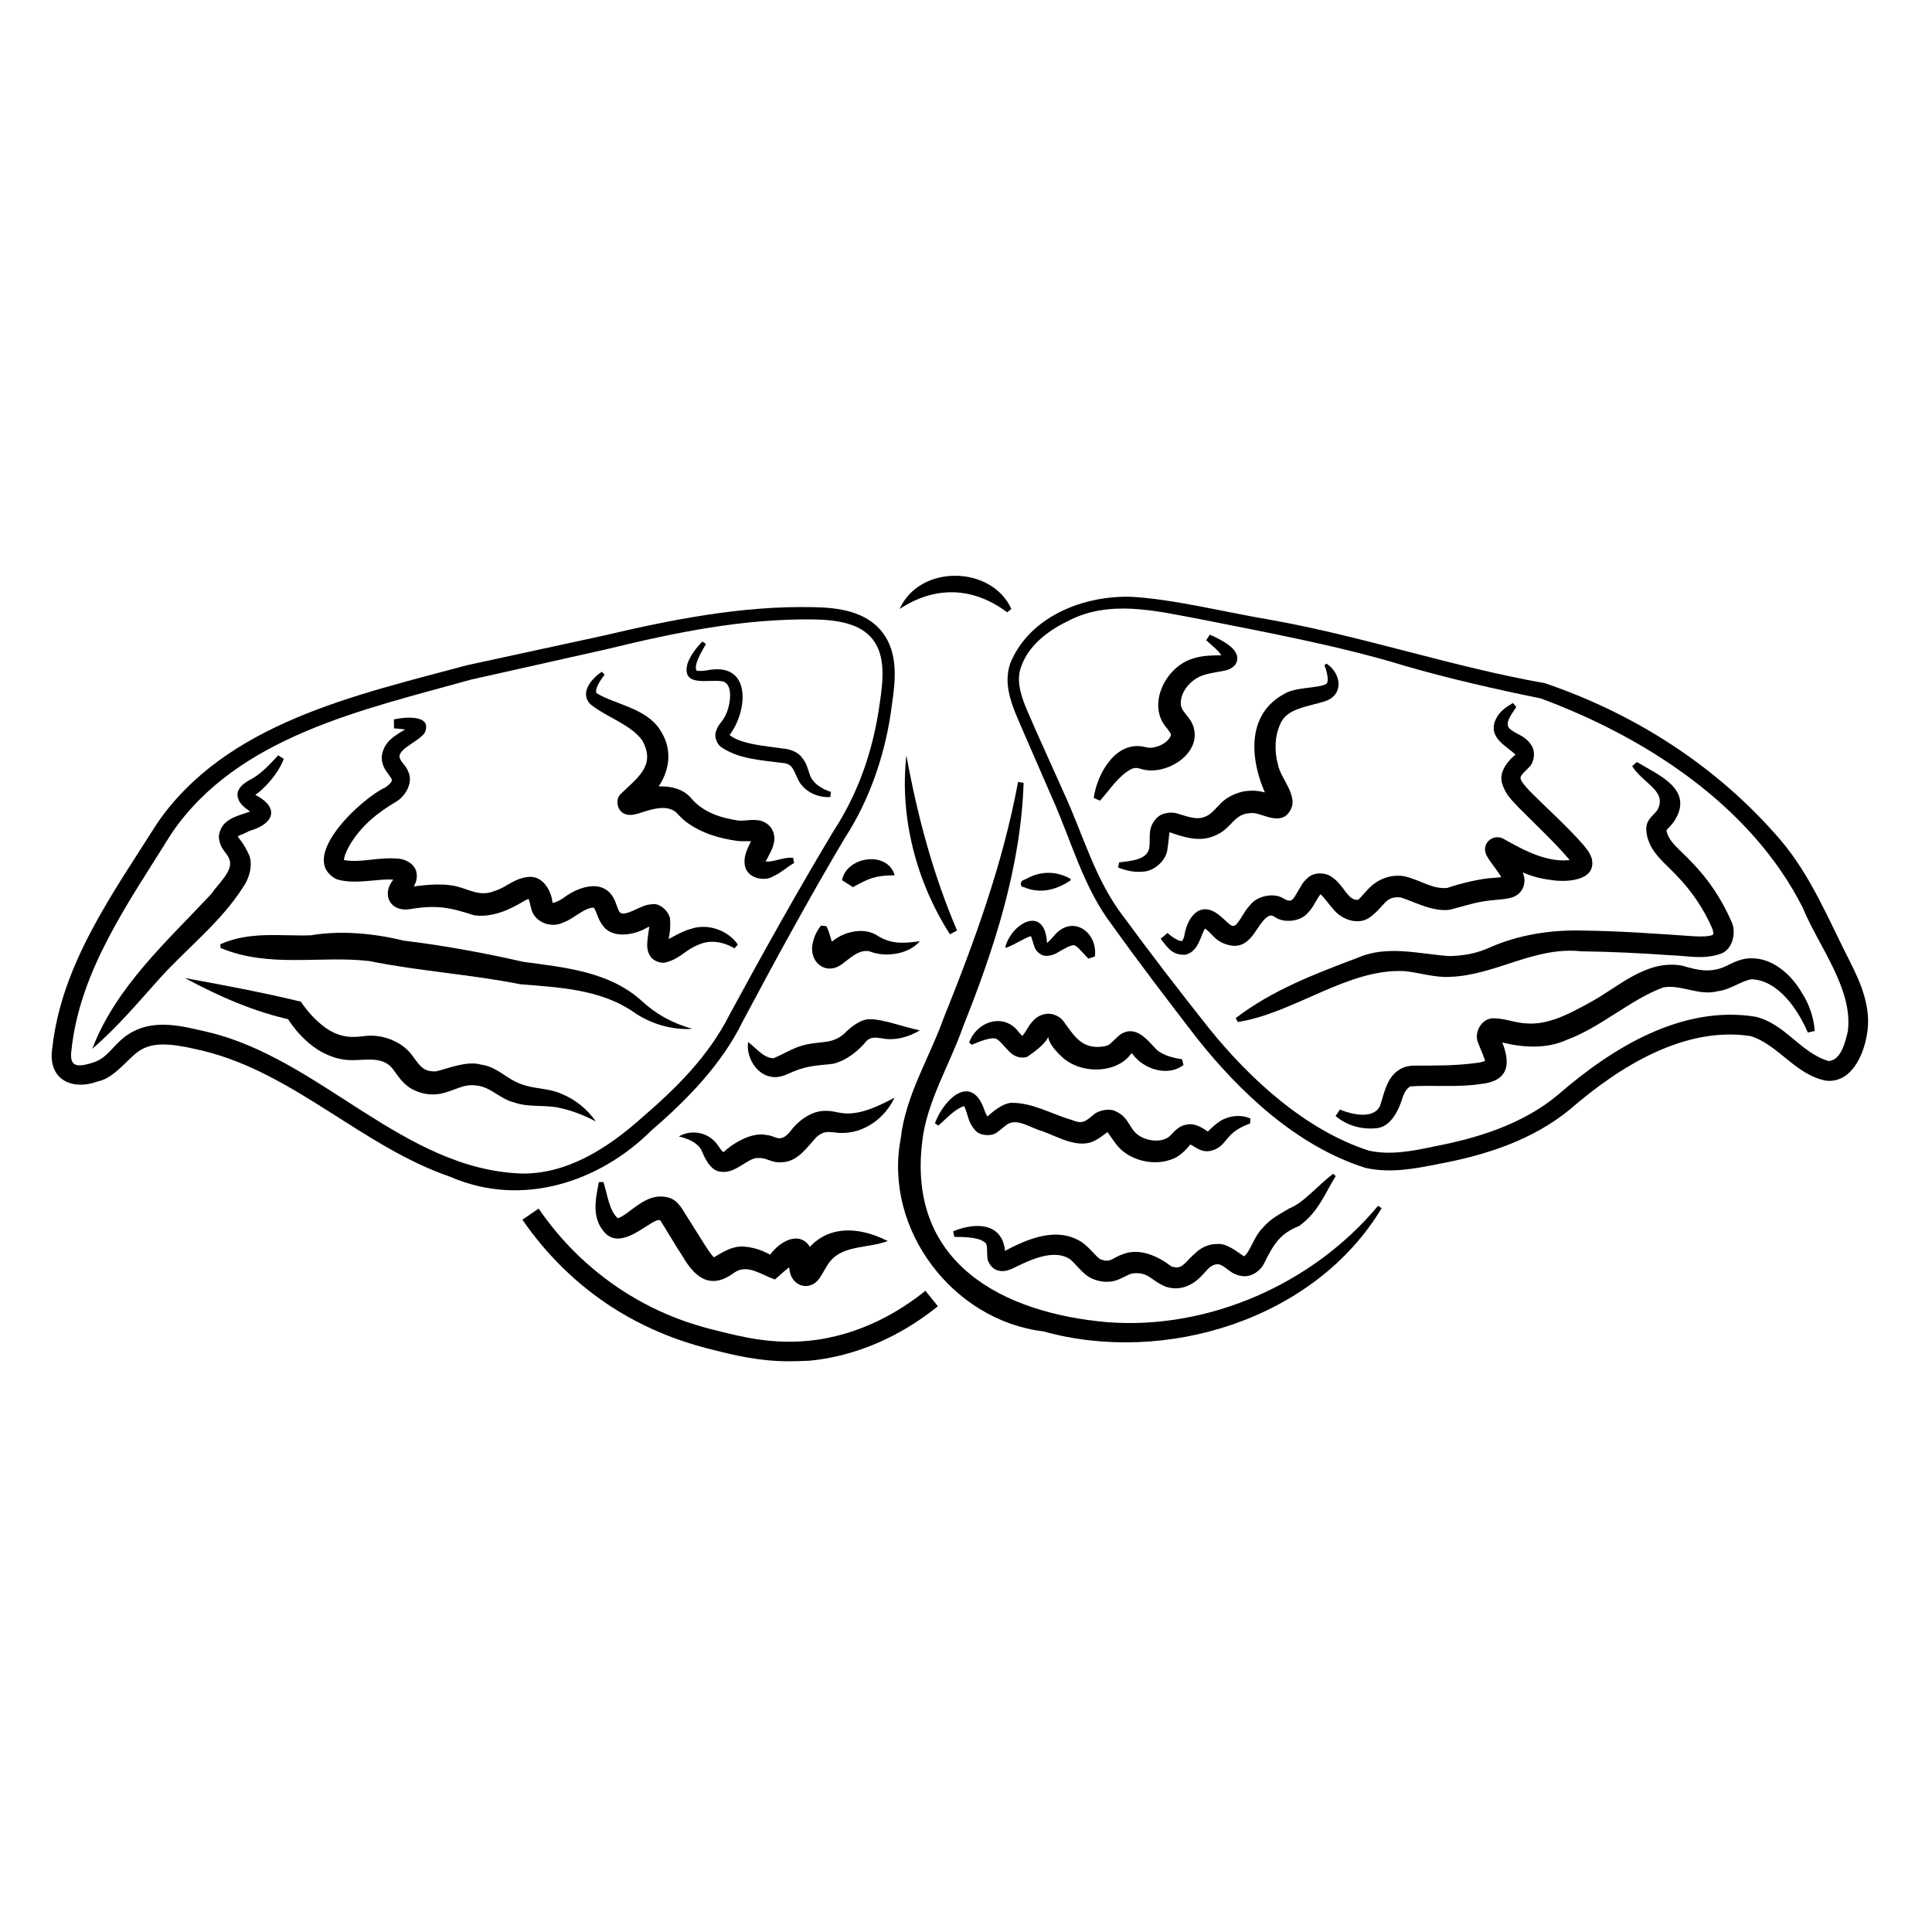
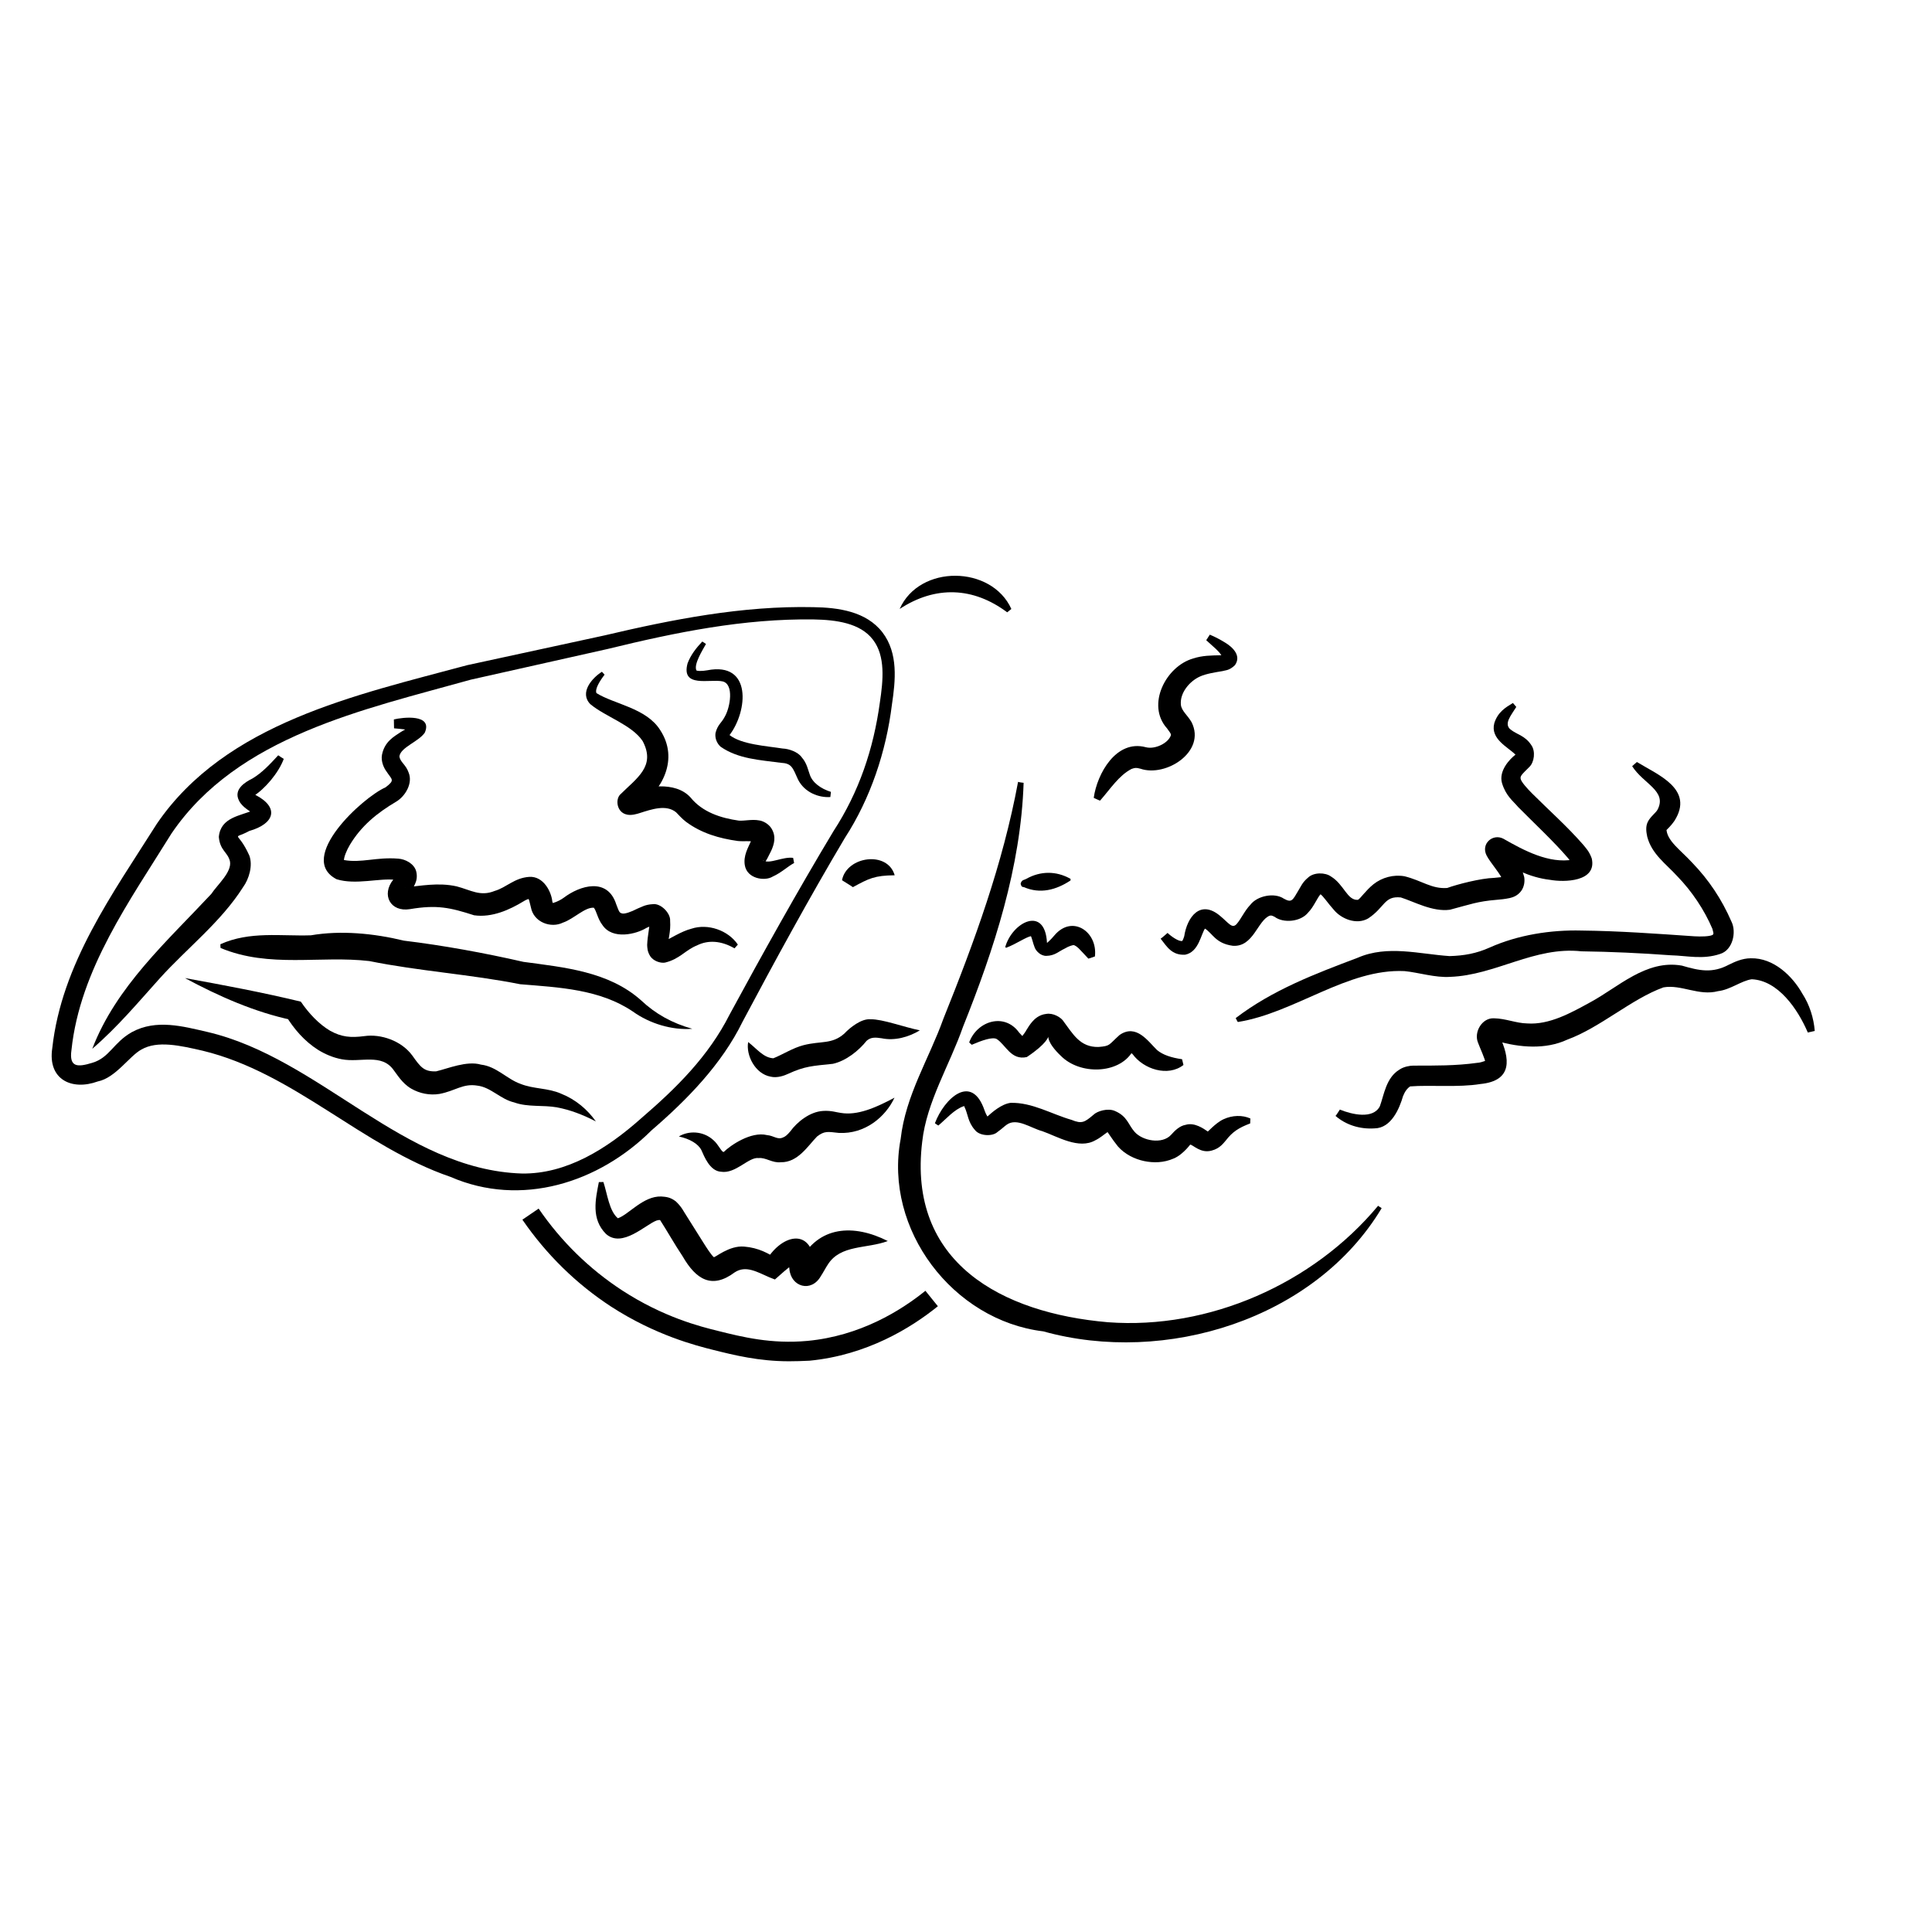
<svg xmlns="http://www.w3.org/2000/svg" fill="#000000" width="800px" height="800px" version="1.1" viewBox="144 144 512 512">
  <g>
    <path d="m377.85 311.57c4.25 5.562 3.465 12.805 2.519 19.156-1.523 12.387-5.668 24.875-12.492 35.371-9.238 15.535-18.629 32.746-27.078 48.648-5.512 11.285-14.695 20.676-24.141 28.812-13.961 13.906-34.531 20.469-53.266 12.332-23.457-8.031-41.406-27.551-65.652-33.43-5.93-1.363-12.02-2.781-16.27-0.316-3.148 1.68-6.824 7.504-11.547 8.449-6.926 2.519-13.328-0.523-12.07-8.816 2.465-22.355 16.008-40.934 27.711-59.461 18.262-26.766 52.848-34.113 82.238-42.035l36.316-7.871c18.055-4.25 36.633-7.926 55.473-7.504 6.555 0.102 13.953 1.102 18.258 6.664zm-2.519 1.941c-3.359-4.41-9.762-5.246-15.691-5.352-18.527-0.262-36.527 3.41-54.578 7.82l-36.266 8.133c-28.34 7.926-61.82 14.957-79.352 40.777-11.02 17.789-24.246 36-26.504 57.359-0.684 4.723 1.73 4.566 5.512 3.41 4.617-1.363 5.562-5.352 10.496-8.133 6.453-3.516 13.594-1.523 19.996-0.051 29.914 6.981 51.902 36.527 83.391 37.523 11.859 0.156 22.516-6.559 31.594-14.641 9.34-8.031 17.844-16.426 23.457-27.551 8.5-15.691 18.211-33.113 27.5-48.543 6.769-10.391 10.602-21.777 12.281-34.059 0.895-5.938 1.523-12.34-1.836-16.695z" />
-     <path d="m384.2 344.21c2.938 16.008 7.031 31.438 13.434 46.391 0 0-1.891 0.996-1.891 0.996-8.867-13.852-13.383-30.906-11.543-47.387z" />
    <path d="m353.08 504.75c-7.977 0-14.535-1.625-19.996-2.992-4.617-1.156-15.375-3.883-27.133-11.492-9.238-6.035-17.16-13.801-23.512-23.039l4.305-2.938c5.93 8.66 13.383 15.953 22.043 21.621 11.02 7.191 20.836 9.656 25.559 10.812 6.297 1.574 14.066 3.516 23.668 2.625 13.855-1.312 24.613-7.926 31.227-13.277l3.305 4.094c-7.137 5.773-18.84 12.961-34.008 14.434-1.891 0.098-3.727 0.152-5.457 0.152z" />
    <path d="m415.27 351.45c-0.734 22.355-7.82 44.082-16.059 64.656-3.516 10.078-9.656 19.891-10.812 30.438-3.938 32.117 21.148 45.449 49.227 47.863 26.766 1.996 54.371-10.18 71.582-30.859l0.945 0.629c-17.688 29.492-57.359 41.668-89.688 32.645-23.93-2.887-42.301-27.027-37.785-50.957 1.312-11.652 7.504-21.203 11.336-31.906 8.238-20.469 15.742-40.988 19.785-62.766 0.051 0.102 1.469 0.258 1.469 0.258z" />
-     <path d="m414.64 320.6c-1.996 5.195 1.363 10.969 3.672 16.531l7.609 16.949c5.144 11.125 8.293 23.145 15.902 32.957 7.242 9.867 14.852 19.734 22.516 29.391 10.969 13.645 25.715 27.078 42.352 32.484 5.562 1.258 11.387 0.211 17.422-1.102 11.809-2.258 23.562-5.984 32.801-13.699 14.066-12.227 32.645-23.824 52.27-20.676 7.82 1.785 12.02 9.605 19.418 11.754 3.203-0.211 4.356-4.723 5.09-7.871 1.469-11.23-7.766-22.566-11.965-32.801-13.699-27.078-41.668-45.133-69.379-55.418-11.809-2.414-24.352-5.246-36.105-8.66-17.109-5.246-36.473-8.816-54.105-12.332-11.809-2.203-24.246-5.352-35.32 0.578-5.406 2.625-10.285 6.559-12.176 11.914zm-2.836-1c5.246-12.492 19.785-17.949 32.379-17.422 10.914 0.629 25.977 4.356 36.84 6.141 24.508 4.41 47.809 12.387 72.422 16.742 24.035 8.188 45.656 22.094 62.242 41.355 8.188 9.5 13.016 21.57 18.684 32.645 2.731 5.406 5.719 12.176 4.356 19.262-0.84 5.039-3.988 12.754-10.758 12.07-8.082-1.469-12.648-9.5-19.996-11.809-17.527-2.731-34.848 8.082-47.863 19.363-10.129 8.344-22.777 12.281-35.004 14.535-5.984 1.207-12.699 2.519-19.312 0.996-18.055-5.719-33.168-19.941-44.66-34.426-7.609-9.867-15.062-19.629-22.355-29.809-7.66-9.973-10.863-22.461-15.953-33.797l-7.398-17.004c-2.414-5.828-6.035-12.281-3.621-18.844z" />
    <path d="m331.09 314.66c-0.996 1.785-3.203 5.301-2.57 6.926-0.051 0.262 1.523 0.316 2.887 0.051 11.965-2.363 10.758 10.863 5.93 17.16 3.203 2.519 9.762 2.887 14.066 3.57 1.625 0.051 4.094 0.891 5.09 2.363 1.363 1.523 1.68 3.465 2.098 4.512 0.684 2.152 2.938 3.777 5.617 4.617l-0.156 1.363c-3.098 0.211-6.824-1.207-8.555-4.617-1.469-3.305-1.73-4.305-4.566-4.461-5.457-0.734-11.285-0.996-15.953-4.25-0.84-0.734-1.574-2.098-1.363-3.621 0.578-2.309 1.625-2.676 2.465-4.356 1.418-2.414 2.519-8.605-0.578-9.34-3.359-0.734-11.074 1.836-9.289-4.777 0.84-2.258 2.309-4.094 3.883-5.773 0.051-0.047 0.996 0.633 0.996 0.633z" />
    <path d="m304.22 322.8c-1.258 1.625-2.625 3.832-2.152 4.879 4.672 2.938 13.227 3.938 16.898 9.812 5.039 7.715 0.523 16.059-5.93 20.469 0.316-0.578 0.316-0.523 0.367-1.523-0.051-1.258-1.207-2.414-2.309-2.414 3.672-1.574 11.809-3.203 15.902 1.312 3.148 3.883 7.977 5.457 12.805 6.141 1.625 0.105 3.465-0.418 5.406-0.051 0.891 0.105 2.465 0.84 3.254 2.152 1.312 2.152 0.684 4.199-0.105 5.93-0.418 0.84-1.625 3.359-1.73 2.938-0.051-0.316-0.473-0.629-0.367-0.418 1.68 1.051 5.144-1.051 7.926-0.684l0.262 1.363c-1.836 0.996-3.305 2.519-5.719 3.621-2.047 1.258-6.769 0.578-7.348-3.043-0.418-2.465 0.84-4.566 1.574-6.246 0.418-0.84 0.211-1.312 0.523-0.367 0.211 0.316 0.734 0.523 0.578 0.418-1.312-0.316-2.832-0.051-4.512-0.211-4.934-0.684-9.656-2.047-13.75-5.09-1.051-0.789-2.098-1.996-2.625-2.519-2.625-2.152-6.508-0.789-9.656 0.211-0.523 0.156-2.309 0.789-3.672 0.316-2.309-0.684-2.781-3.727-1.574-5.144 4.461-4.461 9.605-7.559 6.035-14.273-2.887-4.305-9.812-6.402-13.855-9.762-2.992-3.043 0.473-6.981 3.098-8.605-0.164-0.105 0.676 0.789 0.676 0.789z" />
    <path d="m248.38 334.66c2.309-0.578 10.391-1.523 8.188 3.516-1.68 2.414-6.352 3.832-6.719 6.246 0.156 1.523 1.68 2.152 2.414 4.25 1.258 2.938-0.945 6.402-3.254 7.766-5.144 3.043-9.289 6.453-12.281 11.441-0.891 1.469-1.625 3.359-1.574 4.144 0.156 0.316-0.316-0.418 0-0.105 4.617 0.84 8.605-0.84 14.379-0.367 1.836 0.105 4.25 1.312 4.777 3.41 0.629 2.731-0.891 4.144-1.836 6.035-0.156 0.262 0.156 0-0.105-0.84-0.316-0.84-1.258-1.102-1.051-0.996 4.094-0.367 8.816-1.363 13.699-0.262 3.672 0.945 6.246 2.781 10.078 1.207 3.098-0.891 5.195-3.465 9.184-3.727 3.727-0.211 5.824 3.883 6.086 6.508 0.262 0.734 0.156 0.473 0.051 0.418-0.367 0.156 1.418-0.262 2.938-1.363 4.356-3.305 11.652-5.512 13.961 1.73 0.84 2.258 0.891 2.203 1.574 2.414 0.684 0.156 2.258-0.367 4.094-1.312 0.996-0.367 1.941-1.051 3.988-1.156 2.152-0.316 4.777 2.414 4.617 4.41 0.211 2.992-0.578 4.934-0.523 6.297 0 0.211 0.105 0.367-0.105-0.051-0.211-0.473-1.102-0.734-1.312-0.629 1.891-0.84 4.879-2.832 7.559-3.516 4.41-1.469 9.762 0.418 12.332 4.199l-0.891 0.996c-3.516-2.047-6.981-2.258-9.918-0.789-3.148 1.258-4.566 3.621-8.5 4.566-1.207 0.211-3.098-0.418-3.938-1.73-0.789-1.312-0.734-2.203-0.789-2.938 0.105-2.676 0.684-4.672 0.578-5.668 0-0.211-0.051-0.105 0.156 0.156 0.211 0.211 0.684 0.418 0.734 0.367 0.051-0.051-0.84 0.211-1.68 0.629-2.625 1.625-8.973 3.254-11.652-0.789-1.258-1.625-1.523-3.621-2.258-4.566-2.363-0.211-5.352 2.992-8.188 3.938-3.148 1.574-7.766-0.051-8.5-4.039-0.316-1.207-0.473-2.098-0.629-2.203-0.051-0.105 0 0 0.051 0 0-0.051-0.684 0.156-1.418 0.629-3.621 2.203-8.344 4.356-13.066 3.672-6.352-2.047-9.867-2.832-17.004-1.625-5.144 0.84-7.66-3.777-4.41-7.82 0.629-0.734 0.578-1.574 0.629-0.523 0.262 0.891 0.996 0.734-0.105 0.578-4.144-0.523-10.445 1.418-15.535-0.156-10.758-5.562 6.926-21.727 12.961-24.352 2.625-1.996 1.68-1.996 0.262-4.199-0.684-0.891-1.523-2.676-1.207-4.41 0.684-3.516 3.148-4.828 4.879-5.984 0.996-0.629 2.57-1.469 3.254-1.73-0.051 0-0.262 0.996 0.156 1.363 0.316 0.316 0.316 0.211 0.211 0.156-1.156-0.473-3.465-0.684-5.301-0.84z" />
    <path d="m219.2 345.11c-1.363 3.727-5.09 8.082-8.133 9.918 0.105 0.105 0.211-0.578 0.105-0.734-0.051-0.105 0.211 0.156 0.523 0.367 6.453 3.359 5.039 7.66-1.625 9.551-4.777 2.57-3.148-0.473 0 6.508 0.996 2.676-0.105 6.246-1.625 8.344-5.93 9.34-14.852 16.164-22.094 24.191-5.668 6.297-11.18 12.91-17.895 18.684 6.297-16.48 19.891-28.551 31.539-41.039 1.574-2.414 5.562-5.824 4.934-8.711-0.629-2.414-2.625-2.781-2.938-6.402 0.473-5.246 5.773-5.562 9.184-7.086 0.316-0.105 0.367-0.367 0.105 0.156-0.262 0.789 0.262 1.258 0.051 0.996-0.945-0.891-3.098-1.836-3.988-3.672-1.523-2.938 1.523-4.879 3.57-5.879 2.625-1.574 4.672-3.832 6.824-6.141 0.098 0.109 1.461 0.949 1.461 0.949z" />
    <path d="m202.41 394.23c7.82-3.516 16.008-2.098 23.984-2.363 7.926-1.363 16.637-0.523 24.664 1.418 10.391 1.258 21.309 3.254 31.645 5.617 10.812 1.469 22.566 2.519 31.172 10.18 3.832 3.621 8.293 6.086 13.594 7.559-5.352 0.418-11.285-1.363-15.742-4.566-8.766-5.93-19.574-6.402-29.859-7.242-13.227-2.625-26.766-3.465-39.988-6.141-12.961-1.523-26.504 1.941-39.414-3.465-0.055-0.051-0.055-0.996-0.055-0.996z" />
    <path d="m193.02 403.2c10.391 1.891 20.469 3.777 30.699 6.246 2.098 3.098 4.828 5.984 7.766 7.715 3.043 1.68 5.457 1.891 9.078 1.418 4.356-0.629 9.812 1.207 12.699 5.144 2.203 3.098 3.098 4.305 6.297 4.199 3.148-0.734 8.133-2.887 11.914-1.785 4.094 0.473 6.875 3.832 10.445 5.09 3.516 1.418 7.293 1.051 10.812 2.625 3.832 1.523 6.981 4.199 9.184 7.348-3.41-1.785-6.875-3.098-10.285-3.727-3.672-0.684-7.715 0-11.336-1.312-3.672-0.84-6.191-4.039-9.812-4.461-3.832-0.629-5.824 1.418-10.023 2.203-2.57 0.418-5.246-0.105-7.504-1.418-2.414-1.418-3.777-3.832-4.617-4.879-3.203-4.566-8.766-1.941-13.75-2.887-2.258-0.418-4.356-1.312-6.246-2.465-3.727-2.363-6.453-5.617-8.555-9.027l1.625 1.102c-9.918-2.102-19.414-6.301-28.391-11.129z" />
    <path d="m367.14 377.27c1.207-6.352 12.07-7.926 13.961-1.312-5.352 0.051-6.824 0.84-11.074 3.148 0-0.051-2.887-1.836-2.887-1.836z" />
-     <path d="m363 389.45c1.051 1.941 1.312 4.512 2.152 5.719-0.051-0.156-0.367-0.578-0.996-0.734-1.418-0.051-0.945 0.156-0.578-0.262l1.73-1.258c2.832-2.047 7.504-3.098 10.812-1.207 3.832 2.519 6.981 2.363 11.652 1.73-2.992 3.516-9.184 4.356-13.328 2.676-2.781-0.578-5.039 1.73-7.191 3.305-4.461 3.41-9.133-0.629-7.82-5.668 0.367-1.68 1.051-3.098 2.152-4.461z" />
    <path d="m342.27 420.15c2.414 1.891 4.039 4.144 6.664 4.305 2.309-0.891 5.246-2.781 7.977-3.465 4.672-1.207 7.559-0.156 10.863-3.098 1.418-1.523 4.461-3.988 6.926-3.777 3.203-0.051 8.711 2.047 13.066 2.938-2.938 1.785-6.664 2.832-10.129 2.098-1.68-0.262-2.887-0.316-3.988 0.684-2.047 2.57-5.406 5.301-8.922 6.086-5.406 0.578-7.348 0.578-11.914 2.676-0.891 0.418-2.832 1.156-4.566 0.734-4.141-0.73-6.606-5.719-5.977-9.18z" />
    <path d="m323.9 445.18c2.465-1.523 6.352-1.574 9.133 0.945 1.418 1.207 2.203 3.305 2.781 3.148 1.68-1.68 7.191-5.512 11.441-4.461 1.836 0.156 2.781 1.312 4.25 0.629 0.578-0.211 1.102-0.629 1.941-1.625 1.785-2.465 5.144-5.195 8.66-5.406 2.152-0.156 3.727 0.418 4.723 0.523 4.356 0.734 9.133-1.312 14.223-4.039-2.363 5.09-7.82 9.707-14.746 9.34-2.992-0.316-3.777-0.578-5.773 0.945-2.414 2.465-5.09 6.926-9.605 6.824-2.258 0.262-3.988-1.312-5.879-1.102-2.625-0.367-6.086 4.25-9.973 3.621-2.992-0.156-4.512-4.199-5.195-5.719-0.836-1.684-3.094-2.996-5.981-3.625z" />
    <path d="m303.91 457.25c1.051 3.203 1.523 7.66 3.832 9.605 2.832-0.945 6.719-5.93 11.492-5.773 1.207 0.105 2.309 0.105 3.883 1.312 1.68 1.625 1.941 2.519 2.992 4.094 0 0 4.356 6.926 4.356 6.926 0.789 1.258 1.941 3.043 2.676 3.727 0.211 0.316 4.039-3.148 8.082-2.781 3.832 0.316 6.402 1.785 8.973 3.41-0.156-0.418-3.043 0.629-3.305 0.578 3.777-6.875 12.121-9.656 13.066 0.789 0.051 0.316 0.156 0.523 0 0.156-0.105-0.105-0.367-0.734-1.363-1.156-0.734-0.316-1.941-0.262-2.57 0.262-0.578 0.473-0.262 0.262-0.156 0.051 4.984-9.762 14.484-10.078 23.406-5.562-5.562 2.098-12.543 0.891-15.902 6.246-0.473 0.684-1.363 2.363-1.836 3.043-2.519 4.461-7.977 2.887-8.344-1.941-0.156-1.051-0.211-1.785-0.316-2.203 0-0.156-0.105-0.316 0.105-0.051 0.156 0.316 1.051 0.84 1.574 0.789 0.891-0.156 0.156-0.105-0.262 0.211-1.418 0.945-3.465 2.781-4.934 4.094l-1.469-0.578c-3.254-1.418-6.246-3.254-9.184-1.312-6.035 4.512-10.234 1.941-13.801-4.25-2.047-3.043-4.199-6.875-6.035-9.707 0.523 0.316 0.105 0.051 0 0.105-0.156-0.051-0.418 0-0.84 0.105-2.938 1.051-9.133 7.398-13.434 3.57-3.988-3.988-2.781-9.184-1.891-13.75 0.102-0.008 1.203-0.008 1.203-0.008z" />
-     <path d="m396.59 470.32c6.246-2.625 13.645-2.203 13.801 6.141 0.156 0.316-0.105-0.418-0.578-0.523-0.578-0.105-0.262 0 0.156-0.262 6.141-3.254 14.223-6.926 20.992-2.309 2.781 2.203 3.938 4.356 5.144 4.512 2.363 0.734 2.676-0.578 5.512-1.523 4.512-1.785 9.551 0.734 12.805 3.254 3.043 1.051 3.465-1.156 6.926-4.039 1.312-1.102 3.41-1.996 5.301-1.891 2.57-0.316 5.824 2.57 7.031 3.254 1.574-1.051 2.676-5.406 5.039-7.609 1.891-2.363 4.984-3.883 6.981-5.09 3.832-1.523 7.398-5.984 11.598-9.184l0.684 0.629c-2.781 4.356-4.461 9.445-9.707 13.227-5.144 2.047-6.719 4.777-9.395 10.129-0.684 1.418-2.992 3.465-5.562 3.148-4.41-0.418-5.195-4.879-8.605-2.414-1.363 0.945-3.043 4.199-6.981 5.352-1.785 0.523-3.988 0.367-5.668-0.523-2.676-1.312-3.516-2.832-6.035-3.148-2.781-0.316-3.043 0.684-6.141 1.836-1.941 0.629-3.883 0.473-5.617-0.105-3.043-0.945-4.672-3.777-6.613-5.406-4.512-3.098-11.125 0.367-15.586 2.519-0.734 0.211-1.73 0.84-3.57 0.418-1.73-0.418-2.832-2.414-2.832-3.359-0.262-3.777 0.262-3.672-1.68-4.723-1.891-0.734-4.512-0.84-7.086-0.84z" />
    <path d="m391.76 441.67c2.465-6.559 9.762-13.434 13.172-3.359 0.316 0.891 0.789 1.73 0.945 1.785 0.051 0.051-0.051-0.051-0.156-0.051-0.211-0.051-0.418 0.105-0.156-0.051 1.363-1.258 3.832-3.41 6.246-3.727 5.719-0.156 10.863 2.992 16.164 4.512 2.781 1.156 3.516 0.578 5.824-1.363 0.945-0.945 3.777-1.836 5.668-0.996 3.305 1.418 3.516 3.621 5.195 5.512 2.098 2.414 7.348 3.41 9.707 0.789 0.891-0.996 2.203-2.363 3.832-2.625 2.363-0.734 4.828 1.051 5.824 1.73-0.211 0.523 1.941-2.152 4.199-3.203 2.363-1.102 5.039-1.156 7.137-0.211l-0.051 1.312c-3.043 1.156-4.672 2.203-6.453 4.512-0.578 0.629-1.523 2.098-3.727 2.676-2.938 0.84-4.934-1.523-5.719-1.574 0.523-0.734-1.68 2.57-4.356 3.672-2.625 1.156-5.352 1.207-7.871 0.684-2.465-0.523-5.09-1.785-6.926-3.883-1.625-1.996-2.992-4.305-2.832-3.832-0.105 0.105 0.473-0.156-0.156 0.211-0.578 0.367-1.68 1.363-2.992 1.996-4.356 2.519-10.023-0.996-14.066-2.414-2.992-0.789-6.719-3.621-9.395-1.73-0.629 0.418-1.207 1.051-2.465 1.941-1.312 1.258-4.777 1.102-5.984-0.523-1.891-2.098-1.836-4.199-2.731-6.035-0.262-0.262 0.367-0.211-0.262-0.262-2.465 0.84-4.566 3.305-6.664 5.09 0.047 0.152-0.953-0.582-0.953-0.582z" />
    <path d="m400.84 420.25c2.152-5.773 9.395-7.926 13.227-2.625 0.473 0.523 0.891 0.996 1.102 1.102 0.156 0.051-0.156-0.105-0.262-0.051-0.367 0.211 0.473-0.523 1.156-1.785 0.367-0.578 0.789-1.312 1.469-2.098 0.629-0.734 1.836-1.891 3.727-2.098 1.836-0.316 3.777 0.891 4.41 1.73 2.676 3.57 4.512 7.137 9.445 7.031 3.203-0.262 2.57-0.473 5.617-3.203 4.41-2.992 7.504 1.68 9.918 4.039 1.523 1.258 3.727 1.996 6.613 2.414l0.367 1.523c-4.094 3.203-10.547 1.156-13.488-2.887-0.996-0.891-0.578-0.156-0.105-0.523-3.621 5.824-13.855 6.086-18.895 0.996-7.453-7.086 1.625-6.769-9.027 0.316-4.199 0.945-5.617-3.305-7.977-4.777-1.102-0.629-3.938 0.367-6.613 1.523z" />
    <path d="m410.39 395.01c1.836-6.613 10.547-11.18 11.074-1.156 0.211 0.316 0 0.105-0.105 0.105 0 0.051 1.156-0.945 2.047-2.047 4.777-5.668 11.547-0.945 10.758 5.562 0 0-1.73 0.578-1.73 0.578-0.996-1.051-1.891-2.047-2.625-2.781-0.84-0.789-1.418-0.891-1.418-0.789-0.105 0-1.102 0.211-2.203 0.891-1.68 0.789-2.625 1.891-4.879 1.941-1.523 0.051-2.781-1.312-3.098-2.203-0.473-1.102-0.734-2.731-1.156-3.254 0 0.262 0.629 0.262 0.262 0.211-1.469 0.262-3.988 2.098-6.664 3.098z" />
    <path d="m414.48 378.17c0.316-1.102 0.891-0.891 1.574-1.312 3.621-1.996 7.766-2.152 11.652 0.051v0.418c-3.883 2.57-8.082 3.621-12.332 1.785-0.371-0.102-0.688 0.055-0.895-0.941z" />
-     <path d="m440.57 372.55c3.148-0.418 7.715-0.629 8.031-4.144 0.316-2.414-0.578-5.09 1.941-7.609 1.469-1.625 4.356-1.625 5.457-1.207 2.781 0.789 5.195 1.891 7.609 0.734 1.207-0.473 2.152-1.625 3.988-3.516 1.891-1.891 4.984-3.203 7.66-3.254 2.731-0.211 5.719 0.996 7.031 1.363 0.367 0.105-0.105-0.211-1.051 0.418-0.789 0.523-0.684 1.625-0.684 1.418-4.879-8.973-7.293-22.672 3.516-28.707 3.203-2.098 8.973-1.523 11.387-2.781 0.789-0.578 0.316-3.043-0.473-4.984l0.578-0.418c3.883 2.625 4.723 8.238-0.418 9.973-4.512 1.469-10.285 1.836-11.914 6.191-1.418 3.043-1.523 7.137-0.578 10.496 0.684 4.144 6.664 9.289 2.309 13.488-2.832 2.414-7.242-0.945-9.551-0.523-4.566 0.105-4.984 4.356-9.762 6.086-3.883 1.68-8.344 0.156-11.598-0.996-0.211-0.367-0.262 1.941-0.684 4.617-0.367 2.832-3.359 5.512-6.141 5.773-2.625 0.316-4.879-0.262-6.981-1.102 0.113 0.102 0.324-1.316 0.324-1.316z" />
    <path d="m433.85 355.44c0.891-6.402 5.93-15.48 13.75-13.434 2.465 0.684 6.035-1.051 6.719-3.203 0-0.473-0.473-0.945-1.051-1.785-5.562-6.191-0.316-16.48 6.981-18.527 2.414-0.789 4.777-0.789 7.191-0.84 0.629 0.051 1.258-0.262 0.84 0.156-0.262 0.316-0.156 0.789-0.105 0.734-0.789-1.891-2.938-3.359-4.512-4.879l0.945-1.469c1.418 0.578 2.781 1.312 4.144 2.152 1.891 1.156 4.305 3.41 2.519 5.93-1.523 1.469-2.465 1.312-3.305 1.574-1.891 0.316-4.305 0.684-5.93 1.418-2.832 1.258-5.406 4.41-5.09 7.504 0.156 1.625 1.836 2.832 2.832 4.617 3.938 7.82-6.824 14.641-13.539 12.332-1.207-0.316-1.418-0.262-2.363 0.051-3.359 1.73-5.617 5.301-8.344 8.398-0.004 0.059-1.684-0.73-1.684-0.73z" />
    <path d="m453.42 391.23c0.84 0.84 3.098 2.465 3.938 2.098-0.051 0 0.211-0.316 0.473-1.207 0.789-5.144 4.25-9.762 9.445-5.457 2.363 1.941 3.203 3.516 4.41 2.258 1.258-1.418 2.098-3.516 3.672-5.144 1.836-2.414 6.402-3.305 8.871-1.625 2.098 1.156 2.309 0.473 3.883-2.203 0.578-0.891 0.996-2.098 2.519-3.359 1.523-1.469 4.566-1.418 6.086-0.316 3.465 2.098 4.305 6.402 7.137 6.191 0.629-0.262 1.996-2.414 4.144-4.144 2.258-1.785 5.301-2.625 8.238-2.098 4.617 1.156 7.191 3.41 11.285 3.098 2.781-0.996 8.871-2.57 12.438-2.676 1.051-0.105 2.203-0.211 2.781-0.316 0.367-0.051 0.051-0.105-0.316 0.367-0.262 0.367-0.211 0.684-0.211 0.629-0.211-1.312-3.254-4.672-4.25-6.613-1.574-3.098 1.625-5.879 4.41-4.461 5.617 3.203 12.121 6.664 18.473 5.562 0.262-0.051 0.418-0.211 0.156 0-0.262 0.105-0.473 1.156-0.316 1.258 0.051 0-0.578-0.996-1.156-1.68-3.727-4.356-8.973-9.238-13.172-13.488-1.418-1.68-3.254-2.938-4.305-6.352-0.945-3.254 2.047-6.402 3.57-7.559-2.047-2.047-6.719-4.144-5.617-8.344 0.945-2.992 3.043-4.199 4.934-5.352l0.891 1.051c-1.312 2.152-3.41 4.461-1.523 5.984 1.73 1.363 3.883 1.625 5.512 4.144 1.156 1.625 0.789 4.512-0.523 5.773-2.258 2.203-2.414 2.465-2.309 3.148 0.105 0.734 1.625 2.465 2.992 3.832 4.461 4.461 9.34 8.766 13.594 13.645 0.734 0.945 1.523 1.625 2.258 3.621 1.418 6.246-7.348 6.352-11.074 5.668-5.512-0.629-10.129-3.203-14.59-5.668 0.051 0-0.211-0.105 0.156 0.051 0.523 0.051 0.996 0.105 1.785-0.418 0.945-0.578 1.363-2.098 0.996-2.887 1.785 2.781 3.621 3.727 4.828 8.188 0.156 0.945 0.105 2.414-0.789 3.672-0.996 1.363-2.363 1.73-3.043 1.891-1.469 0.316-2.465 0.367-3.516 0.473-5.039 0.418-6.981 1.207-12.332 2.625-4.617 0.629-9.5-2.152-13.016-3.254-4.461-0.473-4.199 2.625-8.66 5.562-3.098 1.785-7.086 0.105-9.027-2.203-1.625-1.785-2.938-3.832-3.672-4.25-0.262 0 0.262-0.051 0.156-0.051-0.945 0.996-1.891 3.465-3.305 4.879-2.047 2.625-6.719 2.887-8.922 1.207-0.84-0.418-0.84-0.367-1.312-0.316-3.254 1.258-4.305 8.398-9.812 7.977-4.617-0.629-5.352-3.359-7.453-4.617-0.105-0.051 0.105 0 0.211-0.105-1.207 1.574-1.68 6.352-5.352 7.086-3.516 0.211-4.828-2.098-6.508-4.25 0.059 0.051 1.84-1.523 1.84-1.523z" />
    <path d="m471.48 413.8c9.762-7.453 20.992-11.703 32.379-16.008 7.871-3.41 16.32-0.945 24.297-0.418 3.832-0.105 7.086-0.684 10.602-2.258 7.504-3.359 16.215-4.723 24.352-4.512 9.973 0.105 19.941 0.84 29.914 1.523 1.836 0.105 3.883 0.051 4.723-0.316 0.578-0.262 0.262-0.734 0.051-1.68-2.098-4.934-5.406-9.918-9.289-13.906-2.887-3.203-6.769-5.824-7.977-10.496-0.262-1.258-0.473-2.676 0.156-3.938 0.629-1.312 2.152-2.414 2.57-3.203 2.625-4.984-3.727-6.824-6.719-11.547l1.258-1.102c5.562 3.41 15.324 7.191 9.918 15.641-0.789 1.156-1.891 2.203-2.203 2.519 0.051-0.105 0.105-0.367 0.105-0.523 0.051 3.203 3.672 5.617 6.769 8.973 4.461 4.617 7.871 9.707 10.496 15.742 1.312 2.676 0.367 7.453-2.992 8.5-4.617 1.574-8.766 0.473-13.121 0.367-7.871-0.578-15.848-0.945-23.668-1.051-12.438-1.363-22.777 6.352-34.793 6.769-3.988 0.262-8.344-1.156-12.07-1.523-15.168-0.734-29.074 11.074-44.188 13.488-0.047 0.059-0.57-1.043-0.57-1.043z" />
    <path d="m499.08 438.05c3.203 1.312 8.816 2.625 10.602-0.891 1.102-2.992 1.625-7.559 5.195-9.707 1.156-0.789 2.781-1.051 3.672-1.051 5.668 0 11.336 0.051 16.898-0.734 1.418-0.051 3.098-1.051 2.098-0.316 0.211-0.262-1.363-3.672-1.836-4.984-1.207-2.832 1.051-6.664 4.199-6.508 3.148 0.051 5.879 1.312 8.816 1.363 5.879 0.418 11.652-2.832 16.637-5.562 7.453-3.988 14.852-11.441 24.352-9.762 4.672 1.363 8.082 2.098 12.492-0.262 1.418-0.684 3.465-1.68 5.773-1.68 6.086-0.156 11.074 4.777 13.645 9.34 1.941 2.992 3.043 6.508 3.305 9.918l-1.836 0.418c-2.676-6.246-7.871-13.801-14.852-14.117-2.731 0.367-5.668 2.781-8.922 3.148-5.09 1.363-9.762-1.836-14.484-0.996-8.449 3.043-16.742 10.652-25.504 13.855-5.719 2.676-12.648 2.098-18.578 0.367-0.629-0.211-0.945 0.156 0.105-0.418 0.367-0.316 0.523-0.734 0.523-0.945 2.731 5.879 3.672 11.914-5.09 12.754-5.773 0.945-13.277 0.211-18.578 0.629-0.734 0.473-1.363 1.258-1.891 2.57-0.945 3.254-3.098 8.5-7.559 8.555-3.938 0.262-7.609-0.945-10.34-3.305 0.055 0.051 1.156-1.68 1.156-1.68z" />
    <path d="m382.42 305.38c5.246-11.859 24.352-11.598 29.598 0l-1.102 0.891c-8.973-6.715-18.996-7.133-28.496-0.891z" />
  </g>
</svg>